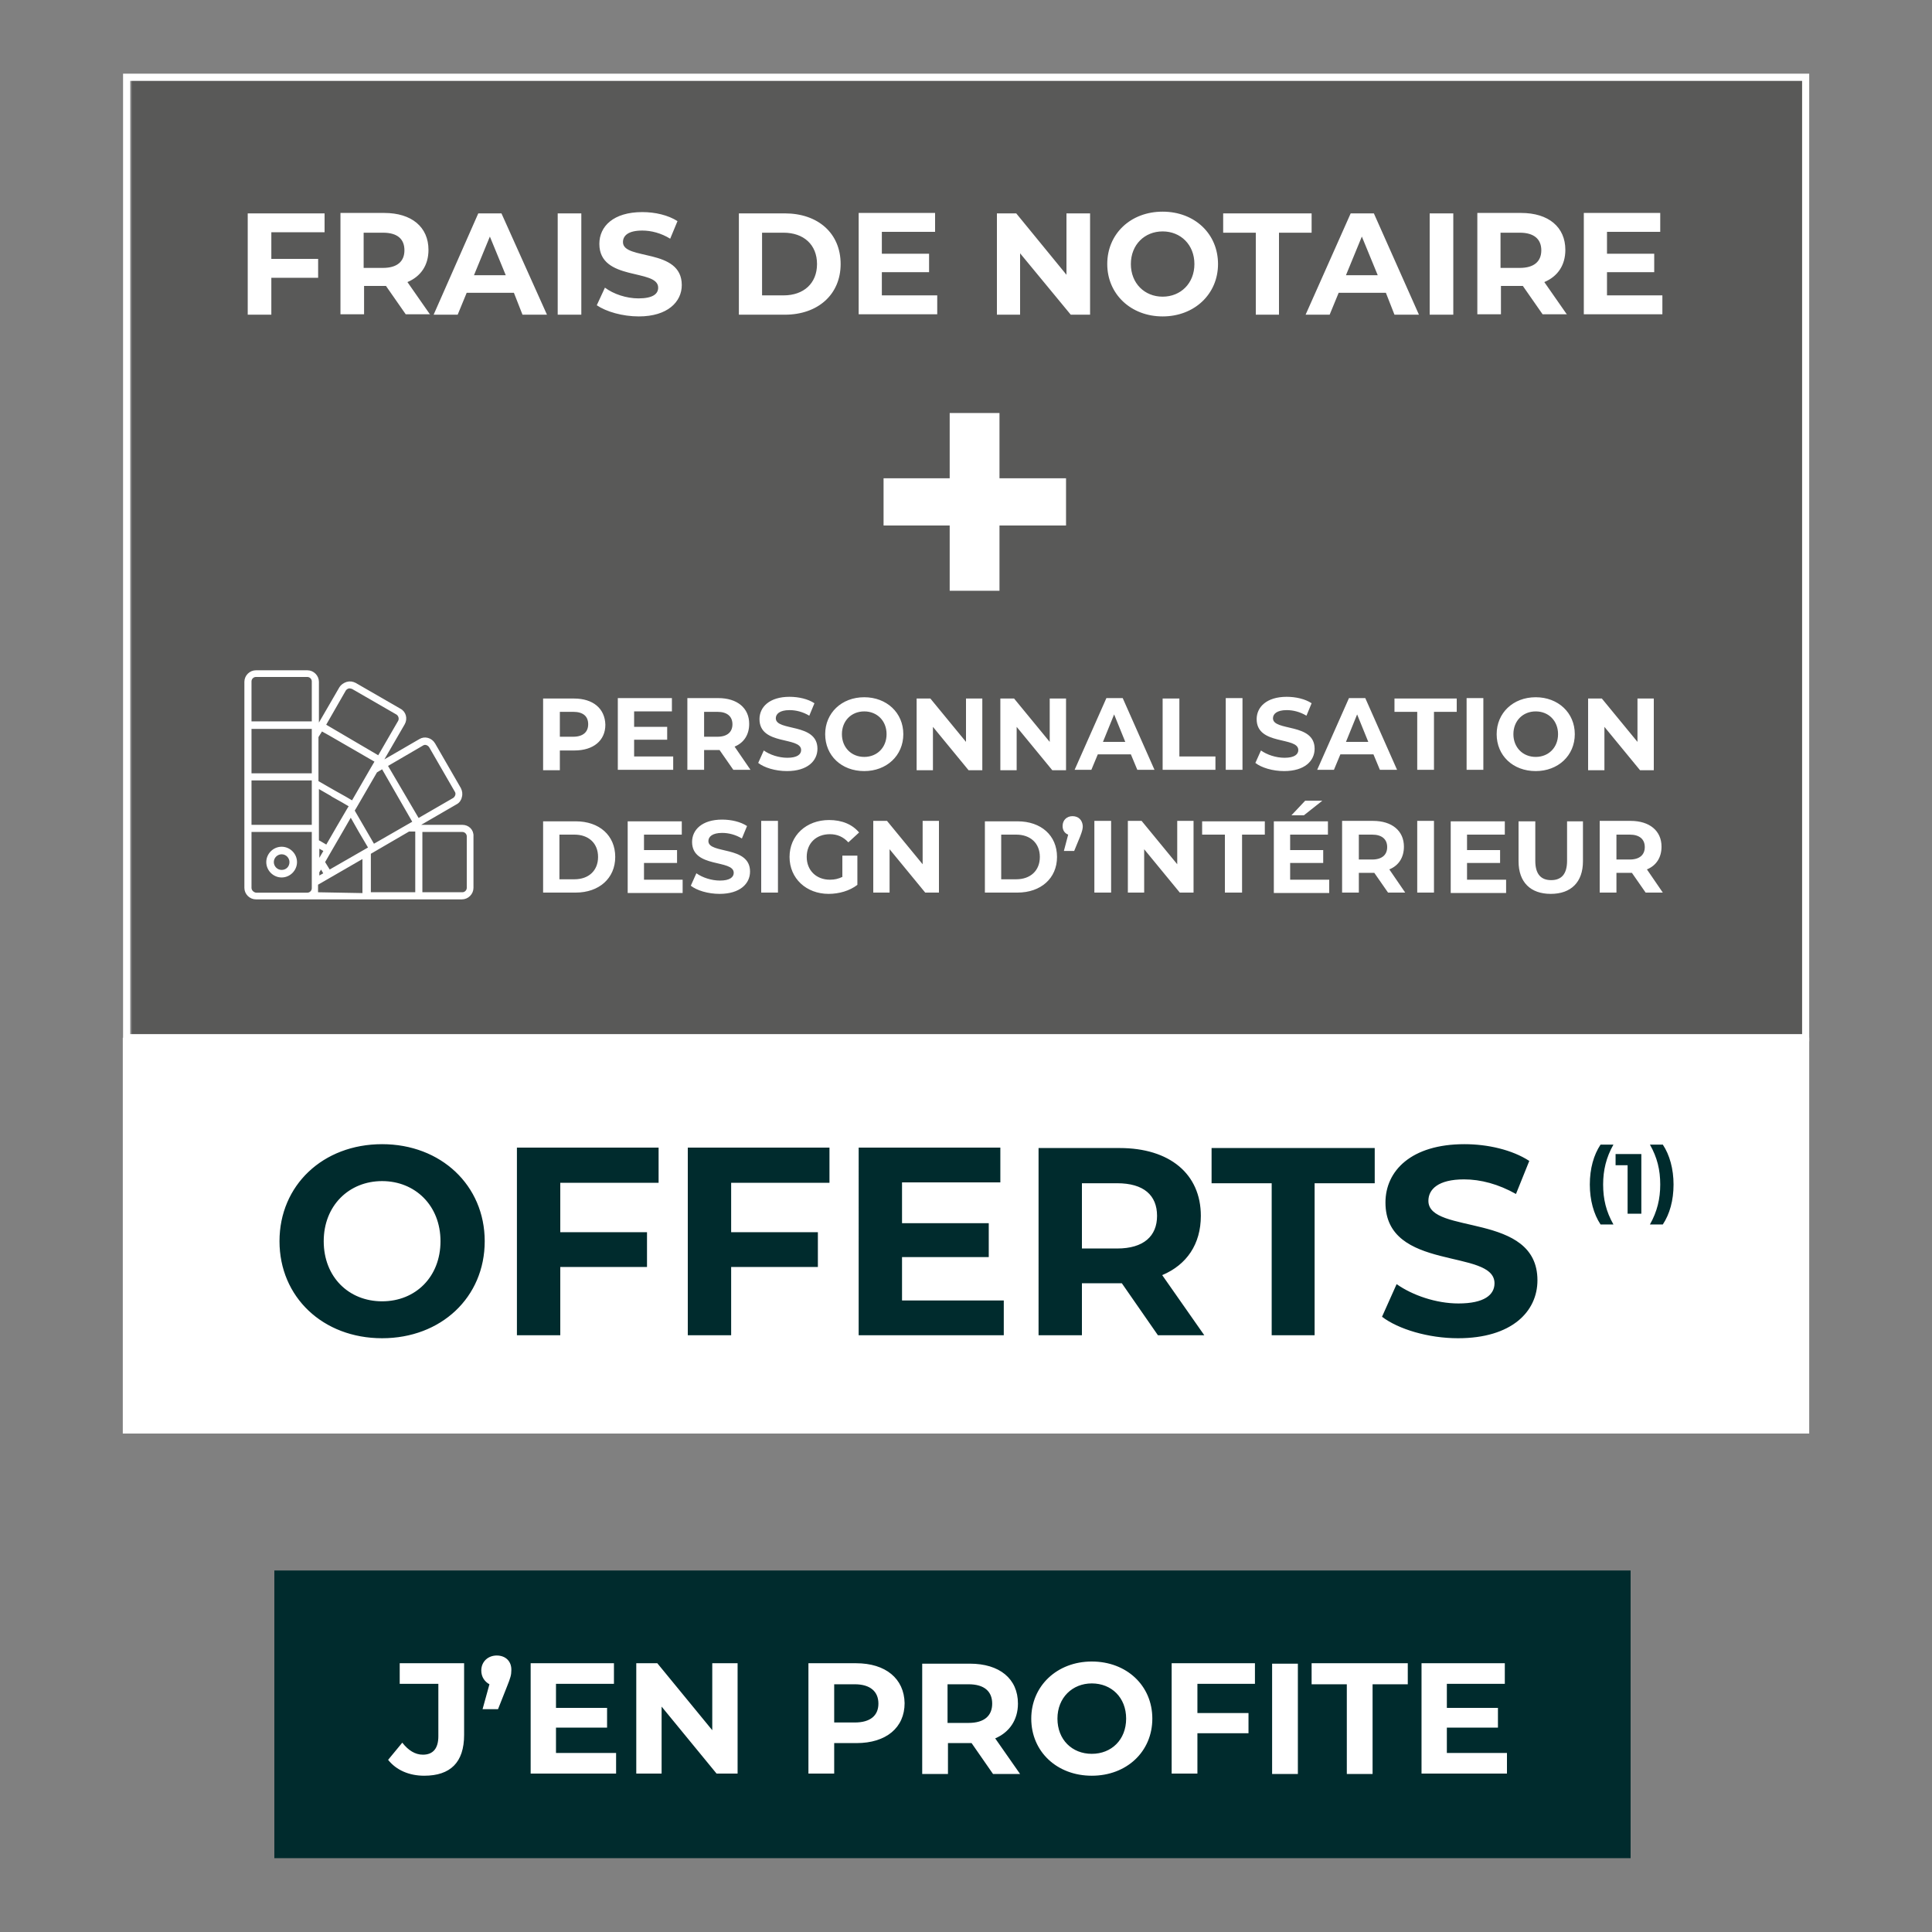
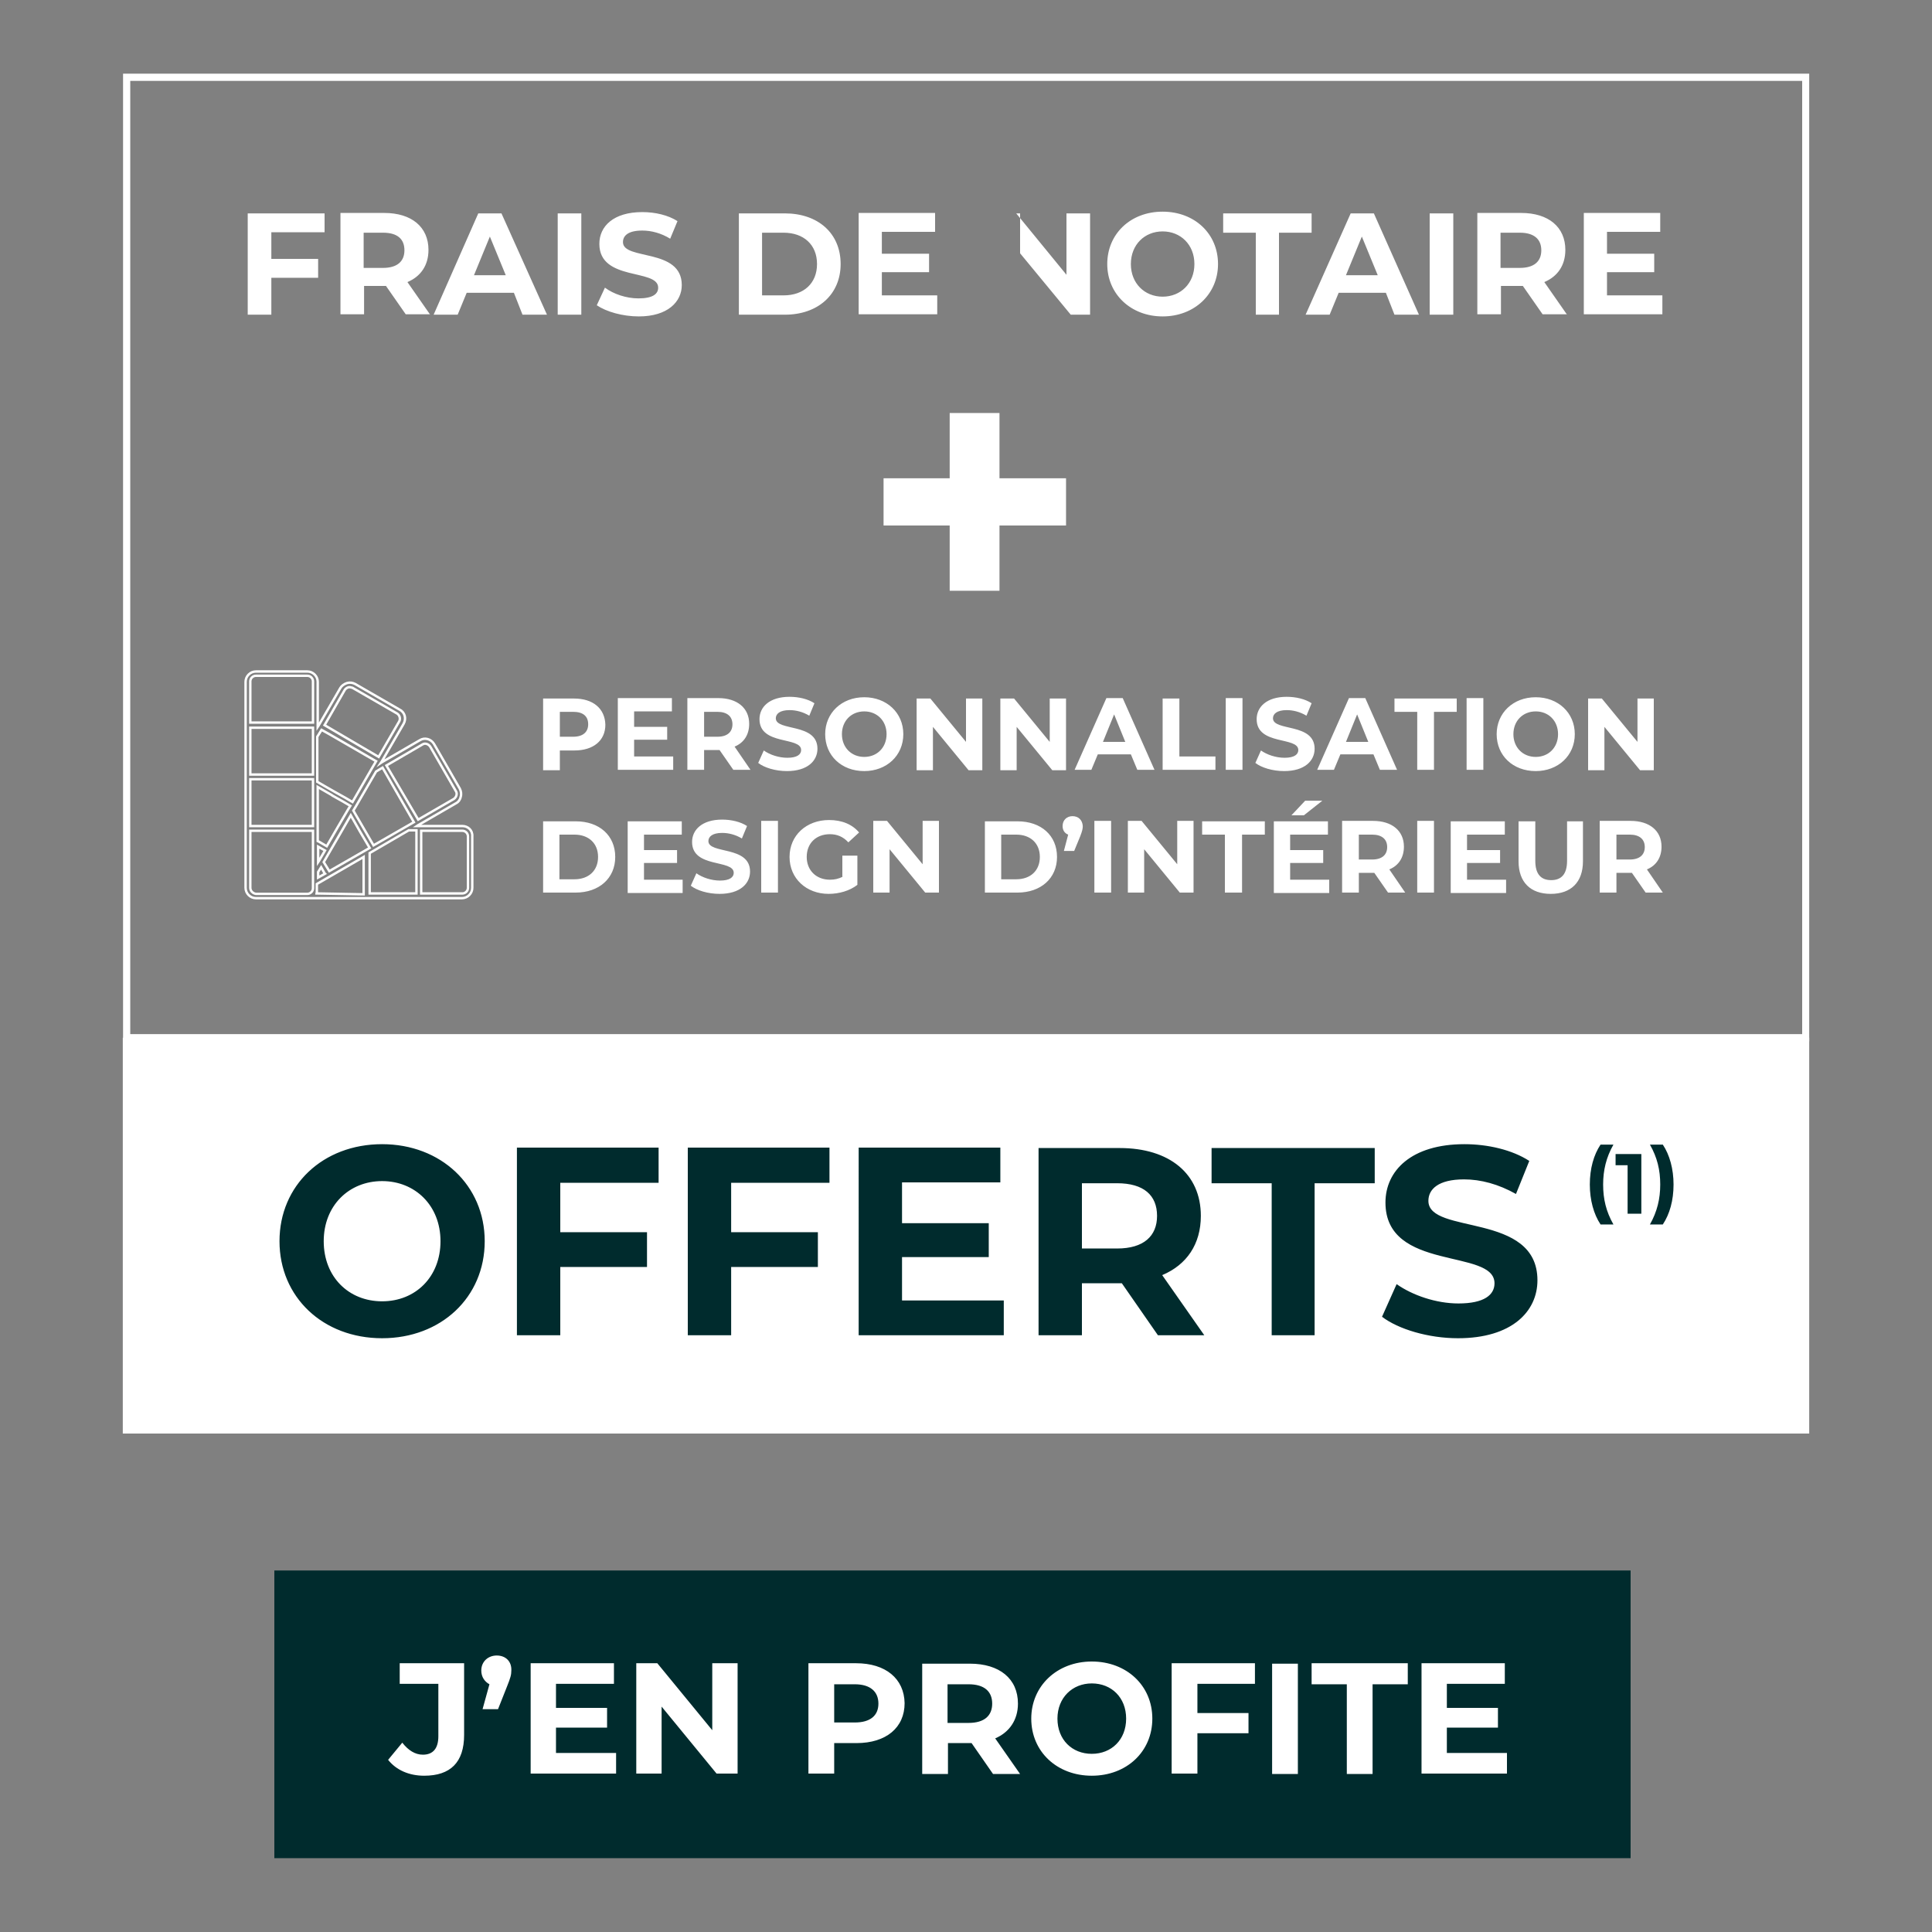
<svg xmlns="http://www.w3.org/2000/svg" xmlns:xlink="http://www.w3.org/1999/xlink" version="1.1" id="Calque_1" x="0px" y="0px" viewBox="0 0 450 450" style="enable-background:new 0 0 450 450;" xml:space="preserve">
  <rect x="0" y="0" width="450" height="450" fill="#808080" stroke="none" />
  <style type="text/css">
	.st0{clip-path:url(#SVGID_00000075133591821711529540000001754168982203064767_);}
	.st1{opacity:0.4;clip-path:url(#SVGID_00000157293207775355589560000008727312216873495176_);}
	.st2{clip-path:url(#SVGID_00000139974725443631598850000011026527483933532860_);fill:#1D1D1B;}
	.st3{clip-path:url(#SVGID_00000157293207775355589560000008727312216873495176_);fill:none;stroke:#FFFFFF;stroke-width:1.676;}
	.st4{clip-path:url(#SVGID_00000075133591821711529540000001754168982203064767_);fill:#FFFFFF;}
	.st5{clip-path:url(#SVGID_00000097475382204986005320000009870773693854246056_);fill:#FFFFFF;}
	
		.st6{clip-path:url(#SVGID_00000097475382204986005320000009870773693854246056_);fill:none;stroke:#FFFFFF;stroke-width:0.559;stroke-miterlimit:10;}
	.st7{clip-path:url(#SVGID_00000075133591821711529540000001754168982203064767_);fill:#002B2D;}
	.st8{clip-path:url(#SVGID_00000113343042075743668610000014563705593281193404_);fill:#002B2D;}
	.st9{clip-path:url(#SVGID_00000113343042075743668610000014563705593281193404_);fill:#FFFFFF;}
</style>
  <g>
    <g>
      <defs>
        <rect id="SVGID_1_" x="28.6" y="17.1" width="392.8" height="415.7" />
      </defs>
      <clipPath id="SVGID_00000167363311193917463670000016808198360700714661_">
        <use xlink:href="#SVGID_1_" style="overflow:visible;" />
      </clipPath>
      <g style="clip-path:url(#SVGID_00000167363311193917463670000016808198360700714661_);">
        <defs>
          <rect id="SVGID_00000107562711476577513210000015530147600196814722_" x="28.6" y="17.1" width="392.8" height="415.7" />
        </defs>
        <clipPath id="SVGID_00000163037196580750082540000004283599866999557525_">
          <use xlink:href="#SVGID_00000107562711476577513210000015530147600196814722_" style="overflow:visible;" />
        </clipPath>
        <g style="opacity:0.4;clip-path:url(#SVGID_00000163037196580750082540000004283599866999557525_);">
          <g>
            <defs>
-               <rect id="SVGID_00000170254517762021976860000016512972923983699647_" x="21.7" y="11.5" width="407" height="230.7" />
-             </defs>
+               </defs>
            <clipPath id="SVGID_00000177474345432337730450000007700568266560090754_">
              <use xlink:href="#SVGID_00000170254517762021976860000016512972923983699647_" style="overflow:visible;" />
            </clipPath>
            <rect x="30.7" y="18.5" style="clip-path:url(#SVGID_00000177474345432337730450000007700568266560090754_);fill:#1D1D1B;" width="389" height="222.7" />
          </g>
        </g>
        <rect x="29.5" y="18" style="clip-path:url(#SVGID_00000163037196580750082540000004283599866999557525_);fill:none;stroke:#FFFFFF;stroke-width:1.676;" width="391.1" height="223.7" />
      </g>
      <rect x="28.6" y="241.7" style="clip-path:url(#SVGID_00000167363311193917463670000016808198360700714661_);fill:#FFFFFF;" width="392.8" height="92.2" />
      <polygon style="clip-path:url(#SVGID_00000167363311193917463670000016808198360700714661_);fill:#FFFFFF;" points="248.3,111.4     232.8,111.4 232.8,96.2 221.2,96.2 221.2,111.4 205.8,111.4 205.8,122.4 221.2,122.4 221.2,137.6 232.8,137.6 232.8,122.4     248.3,122.4   " />
      <g style="clip-path:url(#SVGID_00000167363311193917463670000016808198360700714661_);">
        <defs>
          <rect id="SVGID_00000081620321296734820590000006106838415589845905_" x="28.6" y="17.1" width="392.8" height="415.7" />
        </defs>
        <clipPath id="SVGID_00000109728105416636945010000002366544416898214062_">
          <use xlink:href="#SVGID_00000081620321296734820590000006106838415589845905_" style="overflow:visible;" />
        </clipPath>
-         <path style="clip-path:url(#SVGID_00000109728105416636945010000002366544416898214062_);fill:#FFFFFF;" d="M109,206.8     c0,0.7-0.6,1.3-1.3,1.3h-9.6v-14.6h9.6c0.7,0,1.3,0.6,1.3,1.3V206.8z M97,208.1H86.1v-9.4l9.1-5.3H97V208.1z M73.7,208.1     C73.7,208.1,73.7,208.1,73.7,208.1c0-0.1,0.1-0.1,0.1-0.1c0,0,0,0,0,0c0,0,0-0.1,0-0.1c0,0,0,0,0,0c0,0,0-0.1,0-0.1c0,0,0,0,0,0     c0,0,0-0.1,0-0.1c0,0,0,0,0,0c0,0,0-0.1,0-0.1c0,0,0,0,0,0c0,0,0-0.1,0-0.1c0,0,0,0,0,0c0,0,0-0.1,0-0.1c0,0,0,0,0,0     c0,0,0-0.1,0-0.1c0,0,0,0,0,0c0,0,0-0.1,0-0.1c0,0,0,0,0,0c0,0,0-0.1,0-0.1c0,0,0,0,0,0c0,0,0-0.1,0-0.1v-1.1l10.9-6.3v8.7     L73.7,208.1C73.7,208.1,73.7,208.1,73.7,208.1 M58.3,206.8v-13.3h14.6v2.8v6.7v2.4v1.5c0,0.7-0.6,1.3-1.3,1.3h-12     C58.9,208.1,58.3,207.5,58.3,206.8 M58.3,158.7c0-0.7,0.6-1.3,1.3-1.3h12c0.7,0,1.3,0.6,1.3,1.3v9.6H58.3V158.7z M74.9,170l1.8,1     l10.9,6.3l-1,1.7l-4.5,7.8l-1.7-1c0,0,0,0,0,0l-2.5-1.4l-2.1-1.2l-1.9-1.1v-1.1v-9.4L74.9,170z M80.3,160.7     c0.2-0.3,0.5-0.5,0.8-0.6c0.3-0.1,0.7,0,1,0.1l10.4,6c0.6,0.4,0.8,1.2,0.5,1.8l-4.8,8.3l-6.3-3.7l-6.3-3.7L80.3,160.7z      M98.4,173.4c0.6-0.4,1.4-0.1,1.8,0.5l6,10.4c0.2,0.3,0.2,0.7,0.1,1c-0.1,0.3-0.3,0.6-0.6,0.8l-8.3,4.8l-3.7-6.3l-3.7-6.3     L98.4,173.4z M58.3,181.5h14.6v0.9v10H58.3V181.5z M74.1,203.1l0.7-1.1l0.8,1.4l0.1,0.1l-1.6,0.9V203.1z M74.1,197.2l1.6,0.9     l-1.4,2.4l-0.2,0.3V197.2z M77.3,185.2l0.1,0.1l2.5,1.4c0,0,0,0,0,0l1.7,1l-0.5,0.8h0l-2.4,4.1l-2.6,4.5l-1.7-1l-0.4-0.2v-3v-9.6     L77.3,185.2z M75.4,200.8l1.5-2.6h0l2.9-5l1.9-3.3l2.1,3.7l2.3,3.9l-9.4,5.4L75.4,200.8z M89.1,178.8l7.3,12.7l-9.4,5.4l-4.7-8.1     l0.6-1l4.7-8.1L89.1,178.8z M72.9,171.4v9H58.3v-10.9h14.6V171.4z M107.7,192.4H97.5h-0.4l0.3-0.2l8.8-5.1c0.6-0.3,1-0.9,1.1-1.5     c0.2-0.6,0.1-1.3-0.2-1.9l-6-10.4c-0.7-1.2-2.2-1.6-3.3-0.9l-8.8,5.1l-0.3,0.2l0.2-0.3v0l5.1-8.8c0.7-1.2,0.3-2.7-0.9-3.3     l-10.4-6c-0.6-0.3-1.2-0.4-1.9-0.2c-0.6,0.2-1.2,0.6-1.5,1.1l-5.1,8.8l-0.2,0.3v-0.4v-10.1c0-1.3-1.1-2.4-2.4-2.4h-12     c-1.3,0-2.4,1.1-2.4,2.4v10.1v12v12v13.9c0,1.3,1.1,2.4,2.4,2.4h12h13.9h12h10.1c1.3,0,2.4-1.1,2.4-2.4v-12     C110.1,193.4,109,192.4,107.7,192.4" />
        <path style="clip-path:url(#SVGID_00000109728105416636945010000002366544416898214062_);fill:none;stroke:#FFFFFF;stroke-width:0.559;stroke-miterlimit:10;" d="     M109,206.8c0,0.7-0.6,1.3-1.3,1.3h-9.6v-14.6h9.6c0.7,0,1.3,0.6,1.3,1.3V206.8z M97,208.1H86.1v-9.4l9.1-5.3H97V208.1z      M73.7,208.1C73.7,208.1,73.7,208.1,73.7,208.1c0-0.1,0.1-0.1,0.1-0.1c0,0,0,0,0,0c0,0,0-0.1,0-0.1c0,0,0,0,0,0c0,0,0-0.1,0-0.1     c0,0,0,0,0,0c0,0,0-0.1,0-0.1c0,0,0,0,0,0c0,0,0-0.1,0-0.1c0,0,0,0,0,0c0,0,0-0.1,0-0.1c0,0,0,0,0,0c0,0,0-0.1,0-0.1c0,0,0,0,0,0     c0,0,0-0.1,0-0.1c0,0,0,0,0,0c0,0,0-0.1,0-0.1c0,0,0,0,0,0c0,0,0-0.1,0-0.1c0,0,0,0,0,0c0,0,0-0.1,0-0.1v-1.1l10.9-6.3v8.7     L73.7,208.1C73.7,208.1,73.7,208.1,73.7,208.1z M58.3,206.8v-13.3h14.6v2.8v6.7v2.4v1.5c0,0.7-0.6,1.3-1.3,1.3h-12     C58.9,208.1,58.3,207.5,58.3,206.8z M58.3,158.7c0-0.7,0.6-1.3,1.3-1.3h12c0.7,0,1.3,0.6,1.3,1.3v9.6H58.3V158.7z M74.9,170     l1.8,1l10.9,6.3l-1,1.7l-4.5,7.8l-1.7-1c0,0,0,0,0,0l-2.5-1.4l-2.1-1.2l-1.9-1.1v-1.1v-9.4L74.9,170z M80.3,160.7     c0.2-0.3,0.5-0.5,0.8-0.6c0.3-0.1,0.7,0,1,0.1l10.4,6c0.6,0.4,0.8,1.2,0.5,1.8l-4.8,8.3l-6.3-3.7l-6.3-3.7L80.3,160.7z      M98.4,173.4c0.6-0.4,1.4-0.1,1.8,0.5l6,10.4c0.2,0.3,0.2,0.7,0.1,1c-0.1,0.3-0.3,0.6-0.6,0.8l-8.3,4.8l-3.7-6.3l-3.7-6.3     L98.4,173.4z M58.3,181.5h14.6v0.9v10H58.3V181.5z M74.1,203.1l0.7-1.1l0.8,1.4l0.1,0.1l-1.6,0.9V203.1z M74.1,197.2l1.6,0.9     l-1.4,2.4l-0.2,0.3V197.2z M77.3,185.2l0.1,0.1l2.5,1.4c0,0,0,0,0,0l1.7,1l-0.5,0.8h0l-2.4,4.1l-2.6,4.5l-1.7-1l-0.4-0.2v-3v-9.6     L77.3,185.2z M75.4,200.8l1.5-2.6h0l2.9-5l1.9-3.3l2.1,3.7l2.3,3.9l-9.4,5.4L75.4,200.8z M89.1,178.8l7.3,12.7l-9.4,5.4l-4.7-8.1     l0.6-1l4.7-8.1L89.1,178.8z M72.9,171.4v9H58.3v-10.9h14.6V171.4z M107.7,192.4H97.5h-0.4l0.3-0.2l8.8-5.1c0.6-0.3,1-0.9,1.1-1.5     c0.2-0.6,0.1-1.3-0.2-1.9l-6-10.4c-0.7-1.2-2.2-1.6-3.3-0.9l-8.8,5.1l-0.3,0.2l0.2-0.3v0l5.1-8.8c0.7-1.2,0.3-2.7-0.9-3.3     l-10.4-6c-0.6-0.3-1.2-0.4-1.9-0.2c-0.6,0.2-1.2,0.6-1.5,1.1l-5.1,8.8l-0.2,0.3v-0.4v-10.1c0-1.3-1.1-2.4-2.4-2.4h-12     c-1.3,0-2.4,1.1-2.4,2.4v10.1v12v12v13.9c0,1.3,1.1,2.4,2.4,2.4h12h13.9h12h10.1c1.3,0,2.4-1.1,2.4-2.4v-12     C110.1,193.4,109,192.4,107.7,192.4z" />
-         <path style="clip-path:url(#SVGID_00000109728105416636945010000002366544416898214062_);fill:#FFFFFF;" d="M65.6,202.9     c-1.2,0-2.1-1-2.1-2.1c0-1.2,1-2.1,2.1-2.1c1.2,0,2.1,1,2.1,2.1C67.7,202,66.8,202.9,65.6,202.9 M65.6,197.5     c-1.8,0-3.3,1.5-3.3,3.3c0,1.8,1.5,3.3,3.3,3.3c1.8,0,3.3-1.5,3.3-3.3C68.9,199,67.4,197.5,65.6,197.5" />
-         <path style="clip-path:url(#SVGID_00000109728105416636945010000002366544416898214062_);fill:none;stroke:#FFFFFF;stroke-width:0.559;stroke-miterlimit:10;" d="     M65.6,202.9c-1.2,0-2.1-1-2.1-2.1c0-1.2,1-2.1,2.1-2.1c1.2,0,2.1,1,2.1,2.1C67.7,202,66.8,202.9,65.6,202.9z M65.6,197.5     c-1.8,0-3.3,1.5-3.3,3.3c0,1.8,1.5,3.3,3.3,3.3c1.8,0,3.3-1.5,3.3-3.3C68.9,199,67.4,197.5,65.6,197.5z" />
      </g>
      <rect x="63.9" y="365.8" style="clip-path:url(#SVGID_00000167363311193917463670000016808198360700714661_);fill:#002B2D;" width="315.9" height="67.1" />
      <g style="clip-path:url(#SVGID_00000167363311193917463670000016808198360700714661_);">
        <defs>
          <rect id="SVGID_00000088129699555065564810000004117441241042499982_" x="28.6" y="17.1" width="392.8" height="415.7" />
        </defs>
        <clipPath id="SVGID_00000176732519018210506200000018252105815941299856_">
          <use xlink:href="#SVGID_00000088129699555065564810000004117441241042499982_" style="overflow:visible;" />
        </clipPath>
        <path style="clip-path:url(#SVGID_00000176732519018210506200000018252105815941299856_);fill:#002B2D;" d="M387.3,285.2     c1.6-2.4,2.5-5.6,2.5-9.3c0-3.6-0.9-6.9-2.5-9.3h-3c1.7,3,2.4,5.9,2.4,9.3c0,3.3-0.7,6.3-2.4,9.3H387.3z M376.3,268.8v2.6h2.8     v11.3h3.2v-13.9H376.3z M372.8,285.2h3c-1.7-3-2.4-5.9-2.4-9.3c0-3.3,0.7-6.3,2.4-9.3h-3c-1.6,2.4-2.5,5.6-2.5,9.3     C370.3,279.5,371.2,282.8,372.8,285.2 M339.6,311.7c12.5,0,18.5-6.2,18.5-13.5c0-16-25.4-10.5-25.4-18.5c0-2.7,2.3-5,8.3-5     c3.9,0,8,1.1,12.1,3.4l3.1-7.7c-4-2.6-9.7-3.9-15.1-3.9c-12.4,0-18.4,6.2-18.4,13.6c0,16.2,25.4,10.6,25.4,18.8     c0,2.7-2.4,4.7-8.4,4.7c-5.2,0-10.7-1.9-14.4-4.5l-3.4,7.6C325.7,309.6,332.7,311.7,339.6,311.7 M296.1,311h10.1v-35.4h14v-8.2     h-38v8.2h14V311z M269.5,283.2c0,4.7-3.1,7.6-9.3,7.6H252v-15.2h8.2C266.4,275.6,269.5,278.4,269.5,283.2 M280.5,311l-9.8-14     c5.7-2.4,9-7.2,9-13.8c0-9.8-7.3-15.8-18.9-15.8h-18.9V311H252v-12.1h8.8h0.5l8.4,12.1H280.5z M210.1,302.9v-10.1h20.2v-7.9     h-20.2v-9.5H233v-8.1h-33V311h33.8v-8.1H210.1z M193.2,275.4v-8.1h-33V311h10.1v-15.9h20.2V287h-20.2v-11.5H193.2z M153.4,275.4     v-8.1h-33V311h10.1v-15.9h20.2V287h-20.2v-11.5H153.4z M89,303.1c-7.8,0-13.6-5.7-13.6-14c0-8.3,5.9-14,13.6-14s13.6,5.7,13.6,14     C102.6,297.4,96.8,303.1,89,303.1 M89,311.7c13.7,0,23.9-9.5,23.9-22.6c0-13-10.2-22.6-23.9-22.6c-13.8,0-23.9,9.6-23.9,22.6     C65.1,302.1,75.2,311.7,89,311.7" />
-         <path style="clip-path:url(#SVGID_00000176732519018210506200000018252105815941299856_);fill:#FFFFFF;" d="M374.3,68.9v-5.5h11     v-4.3h-11v-5.1h12.4v-4.4h-17.8v23.6h18.3v-4.4H374.3z M359,58.3c0,2.6-1.7,4.1-5,4.1h-4.5v-8.2h4.5     C357.3,54.2,359,55.7,359,58.3 M365,73.3l-5.3-7.6c3.1-1.3,4.9-3.9,4.9-7.5c0-5.3-3.9-8.6-10.3-8.6h-10.2v23.6h5.5v-6.6h4.8h0.3     l4.6,6.6H365z M333,73.3h5.5V49.7H333V73.3z M313.5,64.1l3.7-9l3.7,9H313.5z M324.8,73.3h5.7L320,49.7h-5.4l-10.5,23.6h5.6     l2.1-5.1h11L324.8,73.3z M292.4,73.3h5.5V54.2h7.6v-4.5h-20.6v4.5h7.6V73.3z M270.8,69.1c-4.2,0-7.4-3.1-7.4-7.6s3.2-7.6,7.4-7.6     c4.2,0,7.4,3.1,7.4,7.6S275,69.1,270.8,69.1 M270.8,73.7c7.4,0,12.9-5.2,12.9-12.2c0-7.1-5.5-12.2-12.9-12.2     c-7.5,0-12.9,5.2-12.9,12.2S263.4,73.7,270.8,73.7 M248.4,49.7v14.3l-11.7-14.3h-4.5v23.6h5.4V59l11.8,14.3h4.5V49.7H248.4z      M205.4,68.9v-5.5h11v-4.3h-11v-5.1h12.4v-4.4h-17.8v23.6h18.3v-4.4H205.4z M177.5,68.8V54.2h5c4.7,0,7.8,2.8,7.8,7.3     c0,4.5-3.1,7.3-7.8,7.3H177.5z M172.1,73.3h10.7c7.7,0,13-4.7,13-11.8c0-7.2-5.3-11.8-13-11.8h-10.7V73.3z M148.8,73.7     c6.7,0,10-3.4,10-7.3c0-8.7-13.7-5.7-13.7-10c0-1.5,1.2-2.7,4.5-2.7c2.1,0,4.4,0.6,6.5,1.9l1.7-4.1c-2.2-1.4-5.2-2.1-8.2-2.1     c-6.7,0-10,3.3-10,7.4c0,8.8,13.7,5.7,13.7,10.2c0,1.5-1.3,2.5-4.6,2.5c-2.8,0-5.8-1-7.8-2.5l-1.9,4.1     C141.2,72.6,145,73.7,148.8,73.7 M129.9,73.3h5.5V49.7h-5.5V73.3z M110.4,64.1l3.7-9l3.7,9H110.4z M121.7,73.3h5.7l-10.6-23.6     h-5.4L101,73.3h5.6l2.1-5.1h11L121.7,73.3z M94.2,58.3c0,2.6-1.7,4.1-5,4.1h-4.5v-8.2h4.5C92.6,54.2,94.2,55.7,94.2,58.3      M100.2,73.3l-5.3-7.6c3.1-1.3,4.9-3.9,4.9-7.5c0-5.3-3.9-8.6-10.3-8.6H79.3v23.6h5.5v-6.6h4.8h0.3l4.6,6.6H100.2z M75.6,54.1     v-4.4H57.7v23.6h5.5v-8.6h10.9v-4.4H63.2v-6.2H75.6z" />
+         <path style="clip-path:url(#SVGID_00000176732519018210506200000018252105815941299856_);fill:#FFFFFF;" d="M374.3,68.9v-5.5h11     v-4.3h-11v-5.1h12.4v-4.4h-17.8v23.6h18.3v-4.4H374.3z M359,58.3c0,2.6-1.7,4.1-5,4.1h-4.5v-8.2h4.5     C357.3,54.2,359,55.7,359,58.3 M365,73.3l-5.3-7.6c3.1-1.3,4.9-3.9,4.9-7.5c0-5.3-3.9-8.6-10.3-8.6h-10.2v23.6h5.5v-6.6h4.8h0.3     l4.6,6.6H365z M333,73.3h5.5V49.7H333V73.3z M313.5,64.1l3.7-9l3.7,9H313.5z M324.8,73.3h5.7L320,49.7h-5.4l-10.5,23.6h5.6     l2.1-5.1h11L324.8,73.3z M292.4,73.3h5.5V54.2h7.6v-4.5h-20.6v4.5h7.6V73.3z M270.8,69.1c-4.2,0-7.4-3.1-7.4-7.6s3.2-7.6,7.4-7.6     c4.2,0,7.4,3.1,7.4,7.6S275,69.1,270.8,69.1 M270.8,73.7c7.4,0,12.9-5.2,12.9-12.2c0-7.1-5.5-12.2-12.9-12.2     c-7.5,0-12.9,5.2-12.9,12.2S263.4,73.7,270.8,73.7 M248.4,49.7v14.3l-11.7-14.3h-4.5h5.4V59l11.8,14.3h4.5V49.7H248.4z      M205.4,68.9v-5.5h11v-4.3h-11v-5.1h12.4v-4.4h-17.8v23.6h18.3v-4.4H205.4z M177.5,68.8V54.2h5c4.7,0,7.8,2.8,7.8,7.3     c0,4.5-3.1,7.3-7.8,7.3H177.5z M172.1,73.3h10.7c7.7,0,13-4.7,13-11.8c0-7.2-5.3-11.8-13-11.8h-10.7V73.3z M148.8,73.7     c6.7,0,10-3.4,10-7.3c0-8.7-13.7-5.7-13.7-10c0-1.5,1.2-2.7,4.5-2.7c2.1,0,4.4,0.6,6.5,1.9l1.7-4.1c-2.2-1.4-5.2-2.1-8.2-2.1     c-6.7,0-10,3.3-10,7.4c0,8.8,13.7,5.7,13.7,10.2c0,1.5-1.3,2.5-4.6,2.5c-2.8,0-5.8-1-7.8-2.5l-1.9,4.1     C141.2,72.6,145,73.7,148.8,73.7 M129.9,73.3h5.5V49.7h-5.5V73.3z M110.4,64.1l3.7-9l3.7,9H110.4z M121.7,73.3h5.7l-10.6-23.6     h-5.4L101,73.3h5.6l2.1-5.1h11L121.7,73.3z M94.2,58.3c0,2.6-1.7,4.1-5,4.1h-4.5v-8.2h4.5C92.6,54.2,94.2,55.7,94.2,58.3      M100.2,73.3l-5.3-7.6c3.1-1.3,4.9-3.9,4.9-7.5c0-5.3-3.9-8.6-10.3-8.6H79.3v23.6h5.5v-6.6h4.8h0.3l4.6,6.6H100.2z M75.6,54.1     v-4.4H57.7v23.6h5.5v-8.6h10.9v-4.4H63.2v-6.2H75.6z" />
        <path style="clip-path:url(#SVGID_00000176732519018210506200000018252105815941299856_);fill:#FFFFFF;" d="M383.1,197.3     c0,1.8-1.2,2.9-3.5,2.9h-3.1v-5.8h3.1C381.9,194.4,383.1,195.5,383.1,197.3 M387.3,207.9l-3.7-5.4c2.2-0.9,3.4-2.8,3.4-5.3     c0-3.7-2.8-6-7.2-6h-7.2v16.7h3.9v-4.6h3.4h0.2l3.2,4.6H387.3z M361.2,208.2c4.7,0,7.5-2.7,7.5-7.6v-9.3H365v9.2     c0,3.2-1.4,4.5-3.7,4.5c-2.3,0-3.7-1.3-3.7-4.5v-9.2h-3.9v9.3C353.7,205.5,356.5,208.2,361.2,208.2 M341.7,204.8V201h7.7v-3h-7.7     v-3.6h8.8v-3.1h-12.6v16.7h12.9v-3.1H341.7z M330.1,207.9h3.9v-16.7h-3.9V207.9z M323.1,197.3c0,1.8-1.2,2.9-3.5,2.9h-3.1v-5.8     h3.1C321.9,194.4,323.1,195.5,323.1,197.3 M327.3,207.9l-3.7-5.4c2.2-0.9,3.4-2.8,3.4-5.3c0-3.7-2.8-6-7.2-6h-7.2v16.7h3.9v-4.6     h3.4h0.2l3.2,4.6H327.3z M300.5,204.8V201h7.7v-3h-7.7v-3.6h8.8v-3.1h-12.6v16.7h12.9v-3.1H300.5z M308,186.5h-4l-3.2,3.4h2.9     L308,186.5z M285.4,207.9h3.9v-13.5h5.3v-3.1H280v3.1h5.3V207.9z M274.2,191.2v10.1l-8.3-10.1h-3.2v16.7h3.8v-10.1l8.3,10.1h3.2     v-16.7H274.2z M254.9,207.9h3.9v-16.7h-3.9V207.9z M249.8,190.1c-1.3,0-2.3,0.9-2.3,2.3c0,1,0.5,1.7,1.3,2l-1,3.8h2.4l1.4-3.4     c0.5-1.3,0.6-1.8,0.6-2.4C252.1,191,251.2,190.1,249.8,190.1 M233.2,204.7v-10.3h3.5c3.3,0,5.5,2,5.5,5.2s-2.2,5.2-5.5,5.2H233.2     z M229.4,207.9h7.6c5.4,0,9.2-3.3,9.2-8.3c0-5-3.7-8.3-9.2-8.3h-7.6V207.9z M214.9,191.2v10.1l-8.3-10.1h-3.2v16.7h3.8v-10.1     l8.3,10.1h3.2v-16.7H214.9z M196.3,204.2c-1,0.5-1.9,0.7-3,0.7c-3.2,0-5.4-2.2-5.4-5.3c0-3.2,2.2-5.3,5.4-5.3     c1.7,0,3.1,0.6,4.3,1.9l2.5-2.3c-1.6-1.9-4-2.9-7-2.9c-5.3,0-9.2,3.6-9.2,8.6s3.9,8.6,9.1,8.6c2.4,0,4.9-0.7,6.7-2.1v-6.8h-3.5     V204.2z M177.3,207.9h3.9v-16.7h-3.9V207.9z M167.6,208.2c4.8,0,7.1-2.4,7.1-5.2c0-6.1-9.7-4-9.7-7.1c0-1,0.9-1.9,3.2-1.9     c1.5,0,3.1,0.4,4.6,1.3l1.2-2.9c-1.5-1-3.7-1.5-5.8-1.5c-4.7,0-7,2.4-7,5.2c0,6.2,9.7,4,9.7,7.2c0,1-0.9,1.8-3.2,1.8     c-2,0-4.1-0.7-5.5-1.7l-1.3,2.9C162.3,207.4,164.9,208.2,167.6,208.2 M150,204.8V201h7.7v-3H150v-3.6h8.8v-3.1h-12.6v16.7H159     v-3.1H150z M130.3,204.7v-10.3h3.5c3.3,0,5.5,2,5.5,5.2s-2.2,5.2-5.5,5.2H130.3z M126.5,207.9h7.6c5.4,0,9.2-3.3,9.2-8.3     c0-5-3.7-8.3-9.2-8.3h-7.6V207.9z" />
        <path style="clip-path:url(#SVGID_00000176732519018210506200000018252105815941299856_);fill:#FFFFFF;" d="M381.4,162.7v10.1     l-8.3-10.1h-3.2v16.7h3.8v-10.1l8.3,10.1h3.2v-16.7H381.4z M357.7,176.3c-3,0-5.2-2.2-5.2-5.3s2.2-5.3,5.2-5.3s5.2,2.2,5.2,5.3     S360.7,176.3,357.7,176.3 M357.7,179.6c5.2,0,9.1-3.6,9.1-8.6c0-5-3.9-8.6-9.1-8.6c-5.3,0-9.1,3.7-9.1,8.6     C348.6,176,352.4,179.6,357.7,179.6 M341.6,179.3h3.9v-16.7h-3.9V179.3z M330.1,179.3h3.9v-13.5h5.3v-3.1h-14.5v3.1h5.3V179.3z      M313.5,172.8l2.6-6.4l2.6,6.4H313.5z M321.4,179.3h4l-7.4-16.7h-3.8l-7.4,16.7h3.9l1.5-3.6h7.7L321.4,179.3z M299.1,179.6     c4.8,0,7.1-2.4,7.1-5.2c0-6.1-9.7-4-9.7-7.1c0-1,0.9-1.9,3.2-1.9c1.5,0,3.1,0.4,4.6,1.3l1.2-2.9c-1.5-1-3.7-1.5-5.8-1.5     c-4.7,0-7,2.4-7,5.2c0,6.2,9.7,4,9.7,7.2c0,1-0.9,1.8-3.2,1.8c-2,0-4.1-0.7-5.5-1.7l-1.3,2.9     C293.8,178.8,296.4,179.6,299.1,179.6 M285.5,179.3h3.9v-16.7h-3.9V179.3z M270.9,179.3h12.2v-3.1h-8.4v-13.5h-3.9V179.3z      M256.9,172.8l2.6-6.4l2.6,6.4H256.9z M264.9,179.3h4l-7.4-16.7h-3.8l-7.4,16.7h3.9l1.5-3.6h7.7L264.9,179.3z M244.5,162.7v10.1     l-8.3-10.1H233v16.7h3.8v-10.1l8.3,10.1h3.2v-16.7H244.5z M225,162.7v10.1l-8.3-10.1h-3.2v16.7h3.8v-10.1l8.3,10.1h3.2v-16.7H225     z M201.3,176.3c-3,0-5.2-2.2-5.2-5.3s2.2-5.3,5.2-5.3s5.2,2.2,5.2,5.3S204.3,176.3,201.3,176.3 M201.3,179.6     c5.2,0,9.1-3.6,9.1-8.6c0-5-3.9-8.6-9.1-8.6c-5.3,0-9.1,3.7-9.1,8.6C192.2,176,196,179.6,201.3,179.6 M183.3,179.6     c4.8,0,7.1-2.4,7.1-5.2c0-6.1-9.7-4-9.7-7.1c0-1,0.9-1.9,3.2-1.9c1.5,0,3.1,0.4,4.6,1.3l1.2-2.9c-1.5-1-3.7-1.5-5.8-1.5     c-4.7,0-7,2.4-7,5.2c0,6.2,9.7,4,9.7,7.2c0,1-0.9,1.8-3.2,1.8c-2,0-4.1-0.7-5.5-1.7l-1.3,2.9C178,178.8,180.6,179.6,183.3,179.6      M170.6,168.7c0,1.8-1.2,2.9-3.5,2.9h-3.1v-5.8h3.1C169.4,165.8,170.6,166.9,170.6,168.7 M174.8,179.3l-3.7-5.4     c2.2-0.9,3.4-2.8,3.4-5.3c0-3.7-2.8-6-7.2-6h-7.2v16.7h3.9v-4.6h3.4h0.2l3.2,4.6H174.8z M147.7,176.2v-3.9h7.7v-3h-7.7v-3.6h8.8     v-3.1h-12.6v16.7h12.9v-3.1H147.7z M133.5,171.6h-3.1v-5.8h3.1c2.4,0,3.5,1.1,3.5,2.9C137,170.5,135.8,171.6,133.5,171.6      M133.7,162.7h-7.2v16.7h3.9v-4.6h3.4c4.4,0,7.2-2.3,7.2-6C140.9,165,138.1,162.7,133.7,162.7" />
        <path style="clip-path:url(#SVGID_00000176732519018210506200000018252105815941299856_);fill:#FFFFFF;" d="M337,408.4v-6h11.9     v-4.6H337v-5.6h13.5v-4.8h-19.4v25.7H351v-4.8H337z M313.7,413.2h6v-20.9h8.2v-4.9h-22.4v4.9h8.2V413.2z M296.3,413.2h6v-25.7h-6     V413.2z M292.3,392.2v-4.8h-19.4v25.7h6v-9.4h11.9V399h-11.9v-6.8H292.3z M254.3,408.5c-4.6,0-8-3.3-8-8.2c0-4.9,3.5-8.2,8-8.2     c4.6,0,8,3.3,8,8.2C262.3,405.2,258.9,408.5,254.3,408.5 M254.3,413.6c8.1,0,14.1-5.6,14.1-13.3c0-7.7-6-13.3-14.1-13.3     c-8.1,0-14.1,5.7-14.1,13.3C240.2,408,246.2,413.6,254.3,413.6 M231.1,396.8c0,2.8-1.8,4.5-5.5,4.5h-4.9v-9h4.9     C229.3,392.3,231.1,394,231.1,396.8 M237.6,413.2l-5.8-8.3c3.3-1.4,5.3-4.3,5.3-8.1c0-5.8-4.3-9.3-11.2-9.3h-11.1v25.7h6V406h5.2     h0.3l5,7.2H237.6z M199.1,401.2h-4.8v-8.9h4.8c3.6,0,5.5,1.7,5.5,4.5C204.6,399.6,202.7,401.2,199.1,401.2 M199.4,387.4h-11.1     v25.7h6v-7.1h5.2c6.9,0,11.2-3.6,11.2-9.3C210.6,391,206.3,387.4,199.4,387.4 M165.9,387.4v15.6l-12.8-15.6h-4.9v25.7h5.9v-15.6     l12.8,15.6h4.9v-25.7H165.9z M129.5,408.4v-6h11.9v-4.6h-11.9v-5.6H143v-4.8h-19.4v25.7h19.9v-4.8H129.5z M115.7,385.6     c-2,0-3.6,1.4-3.6,3.5c0,1.5,0.8,2.6,1.9,3.2l-1.6,5.8h3.6l2.1-5.3c0.8-2,1-2.7,1-3.7C119.2,387,117.8,385.6,115.7,385.6      M98.8,413.6c6.1,0,9.3-3.1,9.3-9.5v-16.7h-15v4.8h9v12.2c0,2.8-1.2,4.3-3.6,4.3c-1.8,0-3.4-1-4.8-2.8l-3.3,4     C92.3,412.3,95.3,413.6,98.8,413.6" />
      </g>
    </g>
  </g>
</svg>